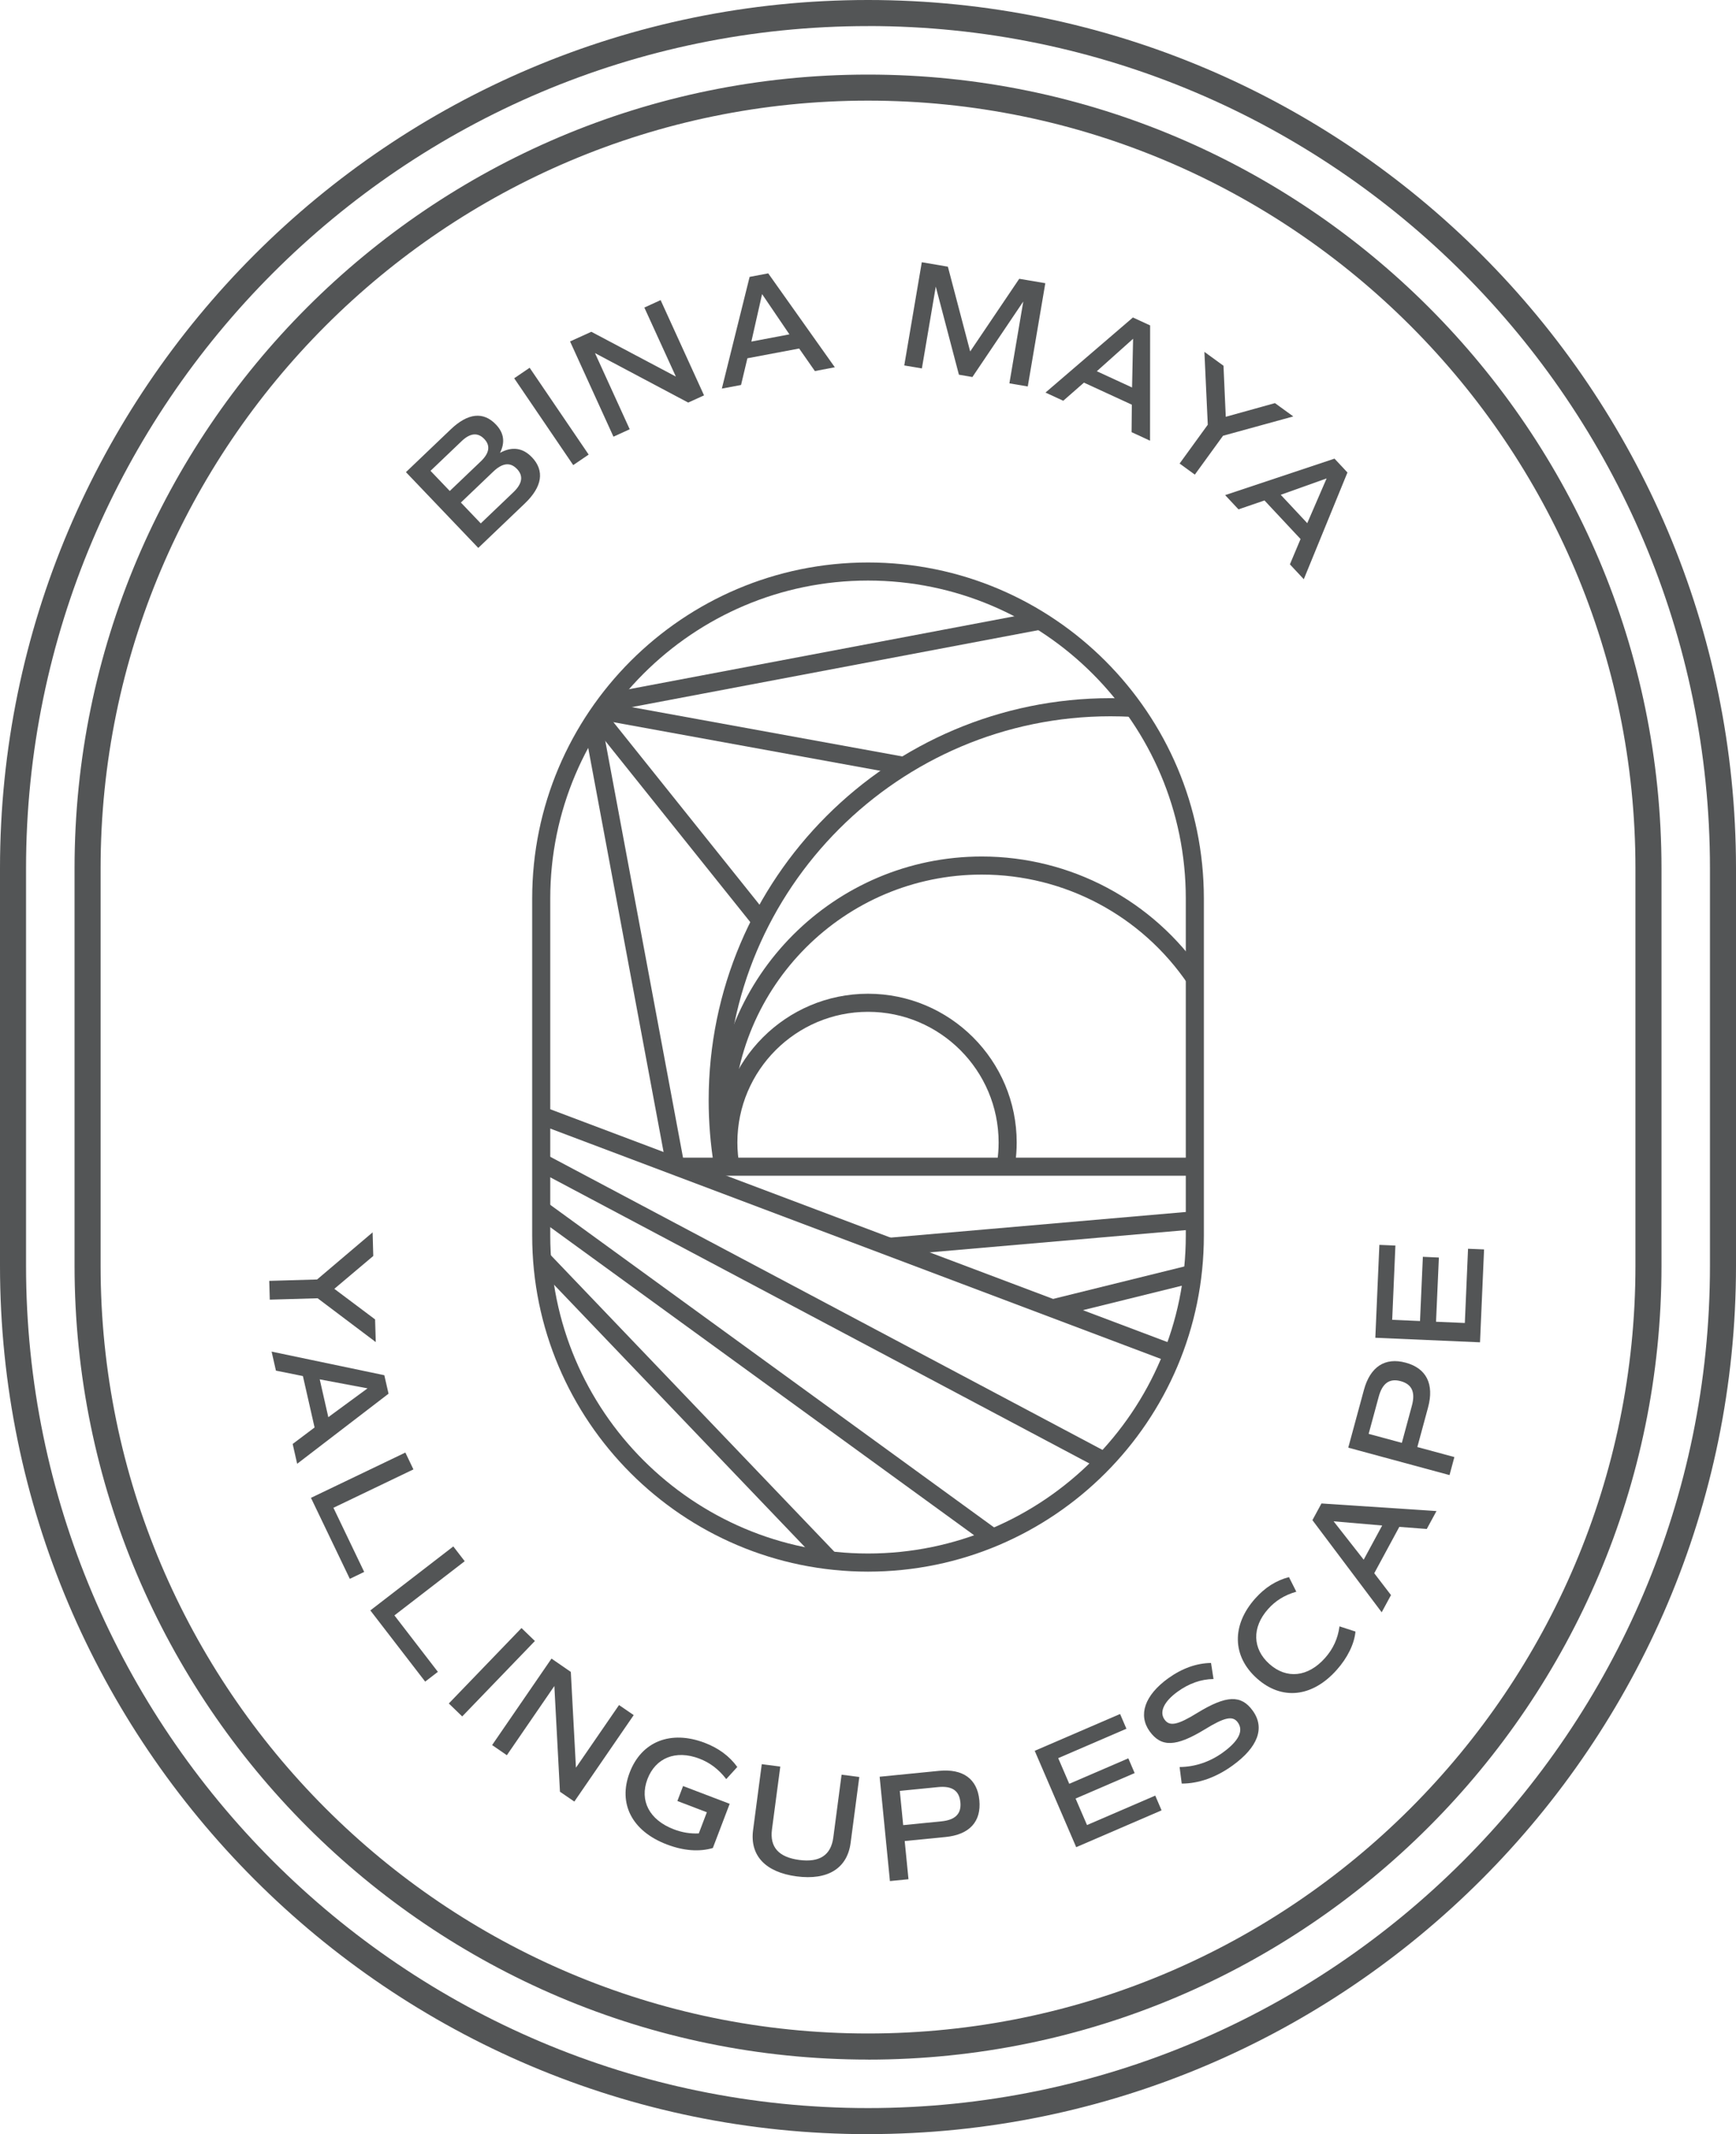
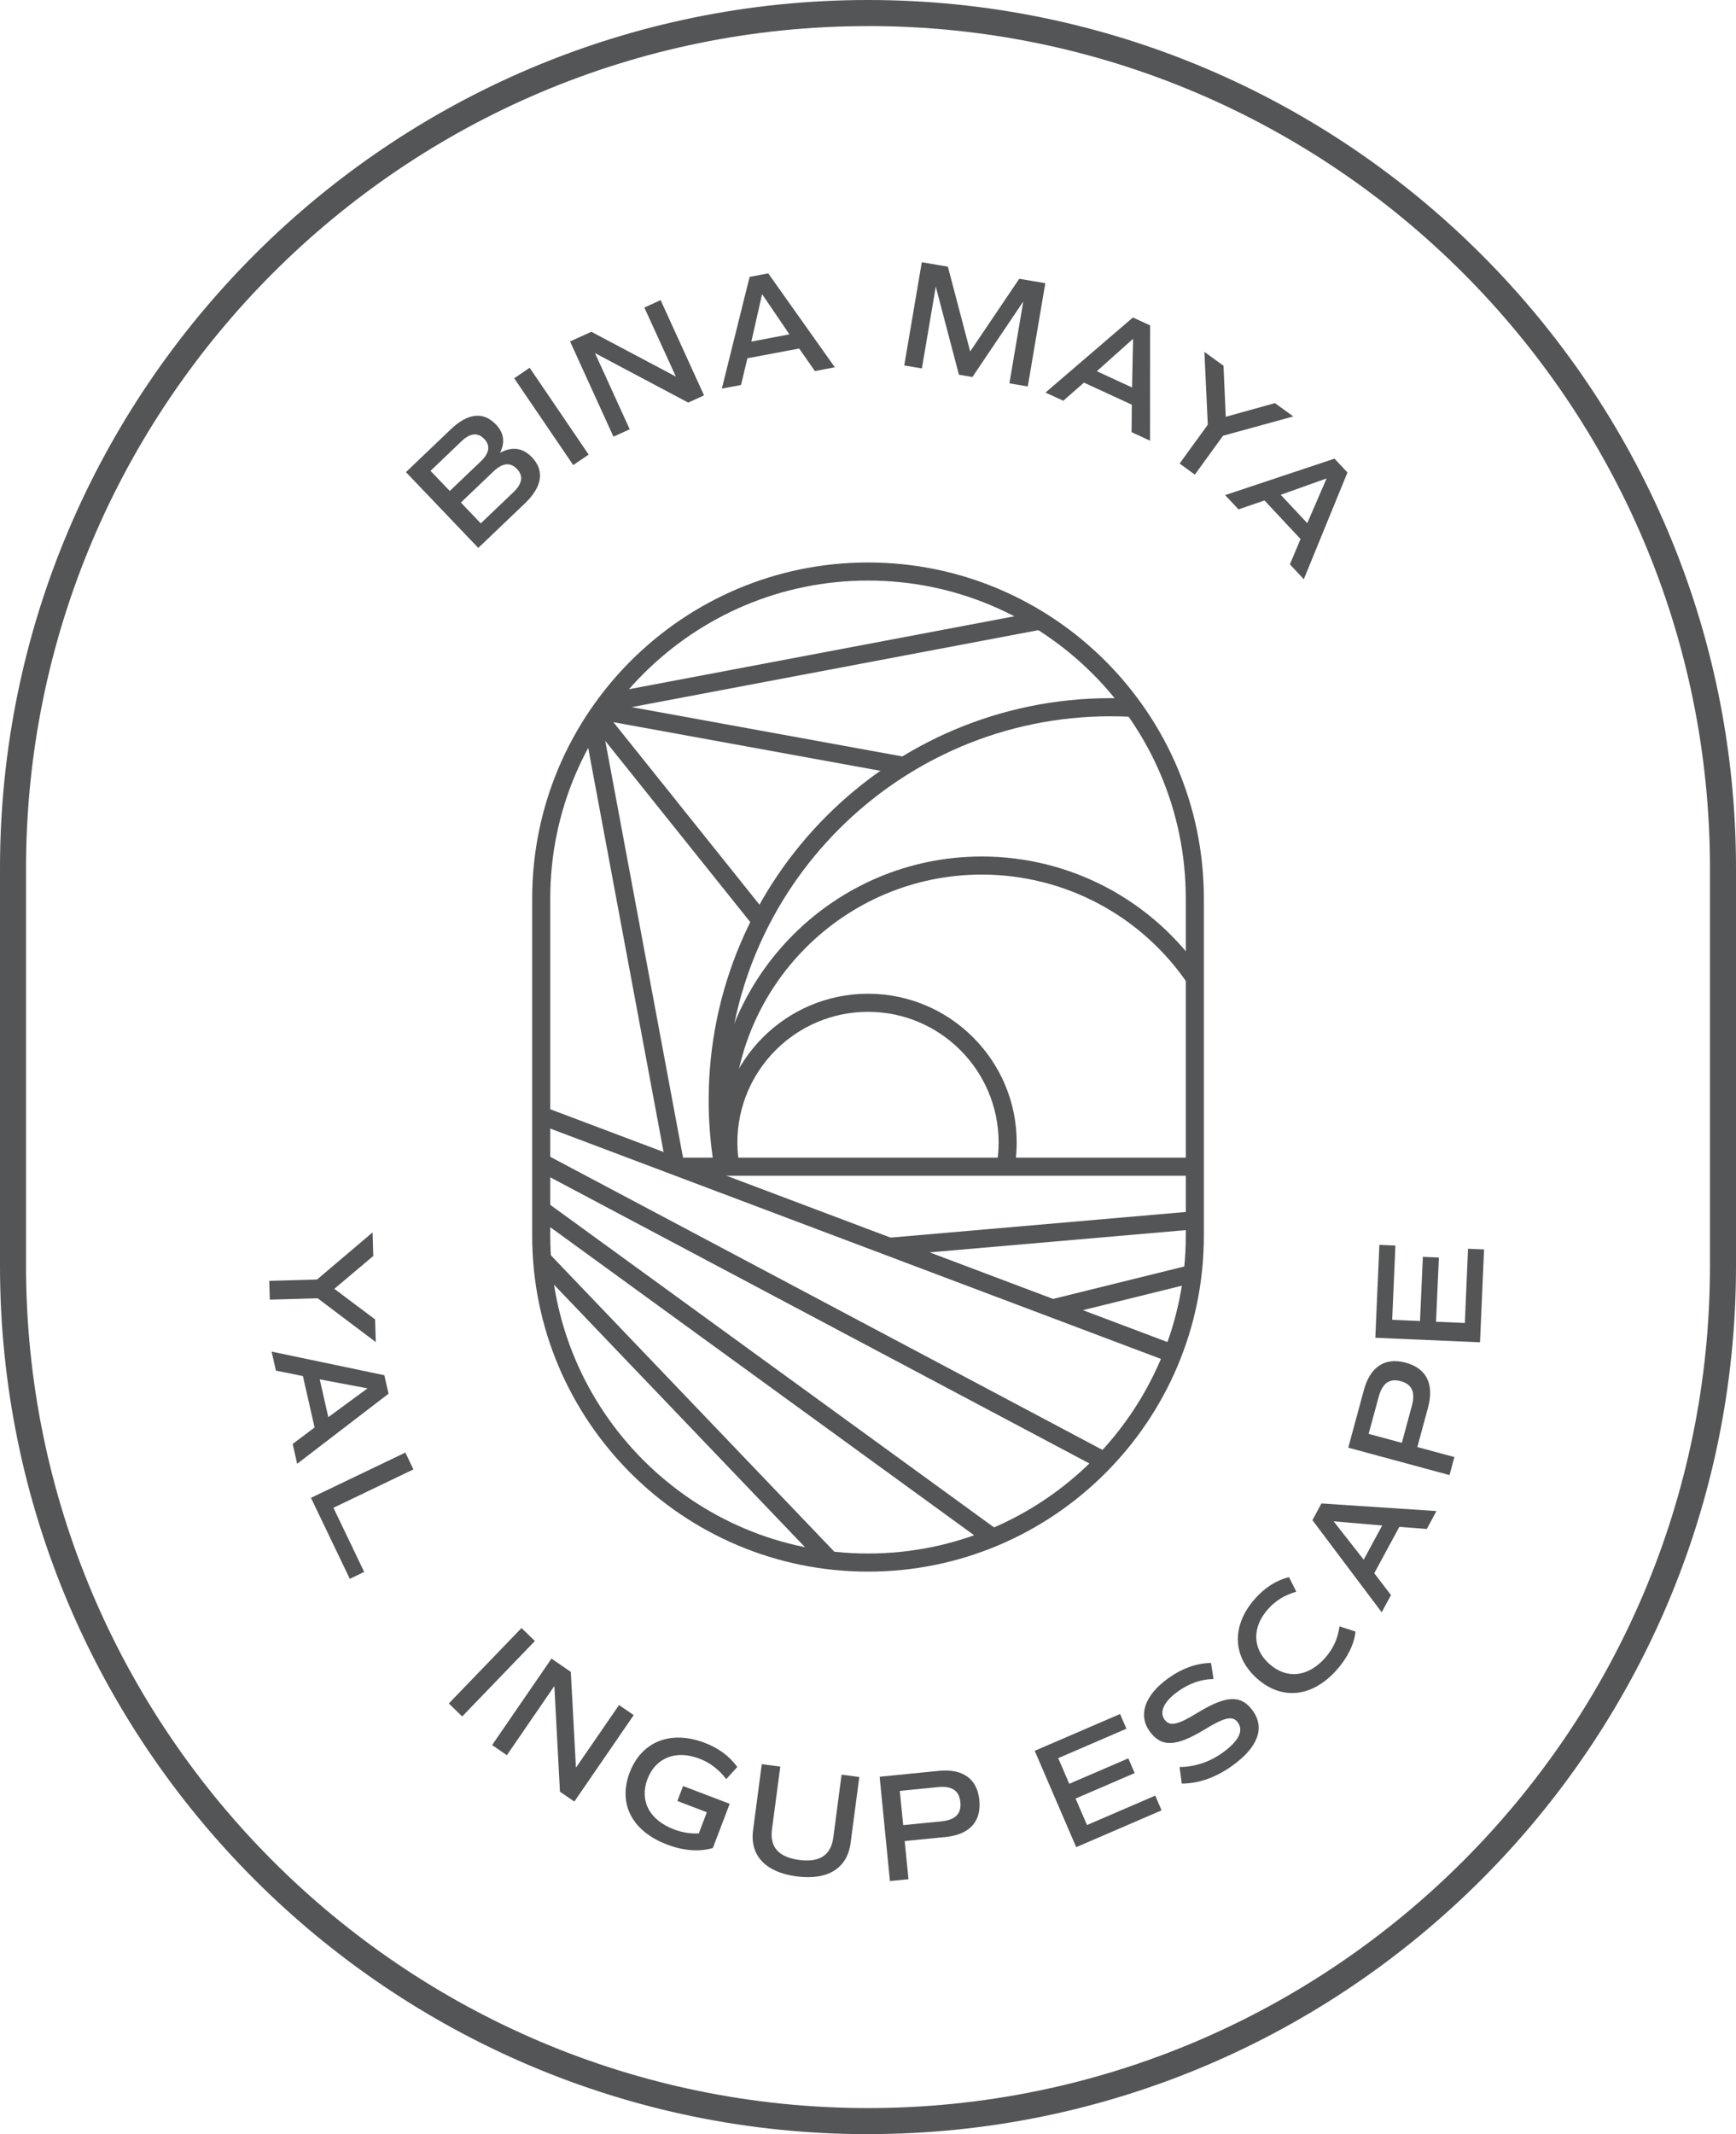
<svg xmlns="http://www.w3.org/2000/svg" id="a" viewBox="0 0 390.01 479.28">
  <defs>
    <style>.b{fill:#535556;}</style>
  </defs>
  <path class="b" d="M195.01,479.28C87.48,479.28,0,391.8,0,284.27v-89.27C0,87.47,87.48,0,195.01,0s195,87.47,195,195v89.27c0,107.53-87.47,195-195,195Zm0-473.42C90.71,5.85,5.85,90.71,5.85,195v89.27c0,104.29,84.86,189.15,189.16,189.15s189.15-84.86,189.15-189.15v-89.27c0-104.29-84.86-189.15-189.15-189.15Z" />
-   <path class="b" d="M195.01,462.53c-98.3,0-178.26-79.97-178.26-178.26v-89.27C16.74,96.71,96.71,16.75,195.01,16.75s178.26,79.97,178.26,178.26v89.27c0,98.29-79.97,178.26-178.26,178.26Zm0-439.93C99.94,22.6,22.6,99.94,22.6,195v89.27c0,95.06,77.34,172.4,172.41,172.4s172.41-77.34,172.41-172.4v-89.27c0-95.06-77.34-172.4-172.41-172.4Z" />
  <g>
    <path class="b" d="M119.48,102.66c2.91,3.05,2.37,6.64-1.59,10.42l-10.44,9.97-16.25-17.02,10.09-9.63c3.83-3.65,7.32-4.02,10.13-1.06,1.82,1.9,2.08,4.03,.91,6.36,2.7-1.48,5.11-1.15,7.15,.97Zm-18.43,7.6l6.98-6.66c1.92-1.84,2.19-3.53,.76-5.02-1.44-1.51-3.16-1.34-5.06,.47l-7.01,6.69,4.33,4.53Zm15.07-4.96c-1.48-1.55-3.25-1.35-5.3,.61l-7.28,6.95,4.47,4.68,7.31-6.98c2.03-1.93,2.32-3.69,.81-5.26Z" />
    <path class="b" d="M115.52,84.95l3.47-2.36,13.26,19.5-3.47,2.36-13.26-19.5Z" />
    <path class="b" d="M148.42,67.41l9.75,21.38-3.56,1.62-20.94-11.11,7.8,17.1-3.65,1.67-9.75-21.39,4.78-2.17,18.99,10.06-7.08-15.5,3.65-1.67Z" />
    <path class="b" d="M179.53,78.27l-11.62,2.19-1.43,6-4.31,.81,6.24-25.09,4.18-.79,14.96,21.09-4.48,.85-3.53-5.06Zm-10.74-1.56l8.56-1.62-6.14-9.04-2.41,10.66Z" />
    <path class="b" d="M230.89,86.79l-4.12-.7,3.12-18.38-11.43,16.96-3.03-.52-5.2-19.78-3.12,18.37-3.96-.67,3.94-23.18,5.86,1,5.01,19.04,11.02-16.32,5.86,.99-3.94,23.18Z" />
    <path class="b" d="M254.27,90.88l-10.75-4.95-4.65,4.07-3.99-1.84,19.64-16.86,3.87,1.78-.02,25.89-4.15-1.92,.06-6.17Zm-7.86-7.51l7.92,3.65,.23-10.94-8.15,7.29Z" />
    <path class="b" d="M274.76,97.87l-6.33,8.72-3.42-2.49,6.33-8.72-.76-16.36,4.29,3.12,.51,11.46,11.05-3.07,4.12,2.99-15.79,4.34Z" />
    <path class="b" d="M292.17,121.04l-8.09-8.65-5.84,2-3-3.2,24.57-8.19,2.91,3.11-9.81,23.97-3.12-3.34,2.4-5.7Zm-4.44-9.92l5.96,6.37,4.35-10.05-10.31,3.68Z" />
  </g>
  <g>
    <path class="b" d="M71.36,291.56l-10.75,.31-.12-4.22,10.75-.31,12.47-10.58,.15,5.3-8.75,7.38,9.16,6.87,.15,5.09-13.06-9.84Z" />
    <path class="b" d="M70.67,320.56l-2.62-11.53-6.06-1.22-.97-4.27,25.32,5.3,.95,4.15-20.53,15.74-1.01-4.45,4.93-3.71Zm1.16-10.79l1.93,8.49,8.81-6.47-10.74-2.02Z" />
    <path class="b" d="M81.83,353.01l-3.24,1.56-8.73-18.19,21.21-10.17,1.81,3.78-17.97,8.62,6.91,14.41Z" />
-     <path class="b" d="M98.38,375.45l-2.86,2.2-12.32-15.99,18.64-14.37,2.56,3.32-15.79,12.17,9.76,12.67Z" />
    <path class="b" d="M117.16,365.62l3.01,2.91-16.33,16.94-3.01-2.91,16.33-16.94Z" />
    <path class="b" d="M142.37,385.17l-13.34,19.42-3.23-2.21-1.26-23.74-10.67,15.54-3.31-2.28,13.34-19.42,4.34,2.99,1.15,21.51,9.68-14.07,3.31,2.27Z" />
    <path class="b" d="M160.14,415.02c-3,.89-6.58,.64-10.32-.8-7.86-2.99-11.01-9.19-8.36-16.14,2.66-6.99,9.22-9.59,16.85-6.69,3.1,1.18,5.56,2.98,7.33,5.43l-2.48,2.72c-1.74-2.25-3.7-3.7-6.03-4.59-5.33-2.04-9.85-.17-11.67,4.58-1.84,4.85,.42,9.19,5.92,11.29,1.88,.72,3.73,1.01,5.61,.92l1.81-4.75-6.62-2.53,1.28-3.36,10.47,3.99-3.78,9.92Z" />
    <path class="b" d="M169.19,410.98l1.95-14.79,4.16,.55-1.87,14.11c-.52,3.98,1.52,6.24,6.13,6.85,4.56,.6,7.12-1.05,7.65-5.04l1.86-14.11,3.98,.52-1.95,14.8c-.76,5.73-5.14,8.44-12.14,7.52-7-.93-10.53-4.68-9.77-10.41Z" />
    <path class="b" d="M220.02,404.28c.47,4.82-2.23,7.74-7.61,8.27l-9.16,.9,.85,8.58-4.17,.41-2.31-23.43,13.34-1.32c5.37-.52,8.6,1.8,9.06,6.59Zm-4.27,.42c-.25-2.58-1.89-3.68-5.02-3.36l-8.58,.85,.76,7.69,8.58-.85c3.13-.31,4.53-1.7,4.27-4.31Z" />
    <path class="b" d="M237.74,394.84l2.48,5.76,13.27-5.72,1.42,3.31-13.27,5.72,2.57,5.95,15.33-6.61,1.42,3.31-19.18,8.27-9.32-21.64,19.18-8.27,1.42,3.31-15.33,6.61Z" />
    <path class="b" d="M265.49,400.57l-.48-3.74c3.4-.02,6.78-1.13,9.72-3.26,3.53-2.55,4.72-4.86,3.36-6.75-1.13-1.57-2.95-1.19-7.41,1.55-6.46,3.94-9.77,4.07-12.39,.46-2.65-3.68-1.12-8.11,4.15-11.92,3.15-2.26,6.38-3.4,9.63-3.45l.56,3.61c-2.8,.02-5.54,1.01-8.06,2.83-3.06,2.21-4.19,4.56-2.93,6.29,1.13,1.57,2.93,1.22,7.39-1.54,6.48-3.95,9.8-4.09,12.41-.47,2.79,3.86,1.18,8.19-4.54,12.32-3.7,2.67-7.61,4.05-11.41,4.05Z" />
    <path class="b" d="M282.38,376.93c-5.57-4.97-5.72-11.96-.39-17.94,2.19-2.46,4.69-4.06,7.59-4.81l1.65,3.28c-2.67,.76-4.7,2.05-6.34,3.89-3.7,4.15-3.5,8.96,.29,12.34,3.86,3.45,8.66,2.96,12.48-1.32,1.84-2.06,2.91-4.39,3.27-7.13l3.59,1.17c-.26,2.78-1.79,5.9-4.23,8.63-5.5,6.17-12.36,6.85-17.9,1.9Z" />
    <path class="b" d="M314.37,342.9l-5.63,10.41,3.76,4.91-2.09,3.86-15.56-20.69,2.03-3.75,25.84,1.71-2.18,4.02-6.16-.47Zm-8,7.36l4.15-7.67-10.91-.94,6.75,8.61Z" />
    <path class="b" d="M315.79,306.02c4.68,1.26,6.45,4.83,5.04,10.05l-2.41,8.9,8.32,2.25-1.09,4.05-22.75-6.16,3.51-12.94c1.41-5.22,4.73-7.41,9.38-6.15Zm-1.12,4.15c-2.51-.68-4.11,.47-4.93,3.51l-2.26,8.33,7.46,2.02,2.25-8.33c.83-3.04,.02-4.84-2.52-5.53Z" />
    <path class="b" d="M312.77,296.4l6.25,.27,.64-14.42,3.6,.16-.64,14.42,6.47,.28,.72-16.67,3.6,.15-.91,20.86-23.52-1.02,.91-20.86,3.6,.15-.72,16.67Z" />
  </g>
  <g>
    <path class="b" d="M195.01,352.95c-41.61,0-75.45-33.84-75.45-75.45v-75.72c0-41.61,33.84-75.46,75.45-75.46s75.45,33.85,75.45,75.46v75.72c0,41.61-33.84,75.45-75.45,75.45Zm0-222.57c-39.36,0-71.39,32.03-71.39,71.39v75.72c0,39.36,32.03,71.39,71.39,71.39s71.39-32.03,71.39-71.39v-75.72c0-39.37-32.03-71.39-71.39-71.39Z" />
    <path class="b" d="M162.2,262.87c-.4-2.06-.59-4.18-.59-6.3,0-18.42,14.98-33.4,33.4-33.4s33.4,14.98,33.4,33.4c0,1.63-.12,3.3-.36,4.95l-4.02-.59c.21-1.42,.32-2.88,.32-4.36,0-16.18-13.16-29.34-29.34-29.34s-29.35,13.16-29.35,29.34c0,1.86,.18,3.72,.53,5.53l-3.99,.77Z" />
-     <path class="b" d="M161.39,262.04c-.52-3.17-.78-6.44-.78-9.73,0-33.06,26.9-59.96,59.96-59.96,19.96,0,38.55,9.88,49.73,26.43l-3.37,2.28c-10.43-15.43-27.75-24.65-46.36-24.65-30.82,0-55.9,25.08-55.9,55.9,0,3.07,.25,6.12,.73,9.07l-4.01,.66Z" />
+     <path class="b" d="M161.39,262.04c-.52-3.17-.78-6.44-.78-9.73,0-33.06,26.9-59.96,59.96-59.96,19.96,0,38.55,9.88,49.73,26.43l-3.37,2.28c-10.43-15.43-27.75-24.65-46.36-24.65-30.82,0-55.9,25.08-55.9,55.9,0,3.07,.25,6.12,.73,9.07Z" />
    <polygon class="b" points="162.64 263.3 162.43 262.02 166.44 261.41 166.64 262.58 162.64 263.3" />
    <rect class="b" x="190.07" y="200.84" width="4.06" height="152.57" transform="translate(-134.99 359.07) rotate(-69.34)" />
    <rect class="b" x="235.89" y="287.82" width="33.32" height="4.06" transform="translate(-62.16 69.05) rotate(-13.88)" />
    <rect class="b" x="199.56" y="274.98" width="68.99" height="4.06" transform="translate(-23.09 21.29) rotate(-4.96)" />
    <rect class="b" x="151.78" y="259.98" width="115.9" height="4.06" />
    <rect class="b" x="170.33" y="245.72" width="4.06" height="125.54" transform="translate(-178.53 266.61) rotate(-54)" />
    <rect class="b" x="152.15" y="269.8" width="4.06" height="93.62" transform="translate(-176.1 194.43) rotate(-43.73)" />
    <rect class="b" x="182.92" y="223.12" width="4.07" height="143.06" transform="translate(-162.02 319.91) rotate(-62.05)" />
    <rect class="b" x="140.43" y="161.35" width="4.06" height="101.53" transform="translate(-36.5 29.74) rotate(-10.57)" />
    <rect class="b" x="150.48" y="154.31" width="4.06" height="58.96" transform="translate(-81.41 135.63) rotate(-38.68)" />
    <rect class="b" x="166.65" y="131.2" width="4.06" height="69.11" transform="translate(-24.61 302) rotate(-79.68)" />
    <polygon class="b" points="136.57 159.81 135.81 155.82 233.3 137.38 234.06 141.37 136.57 159.81" />
    <path class="b" d="M160.39,261.73c-.78-4.78-1.18-9.71-1.18-14.65,0-49.79,40.5-90.29,90.28-90.29,1.64,0,3.28,.05,4.9,.13l-.22,4.06c-1.55-.08-3.11-.12-4.69-.12-47.54,0-86.23,38.68-86.23,86.23,0,4.72,.38,9.43,1.13,14l-4.01,.66Z" />
  </g>
</svg>